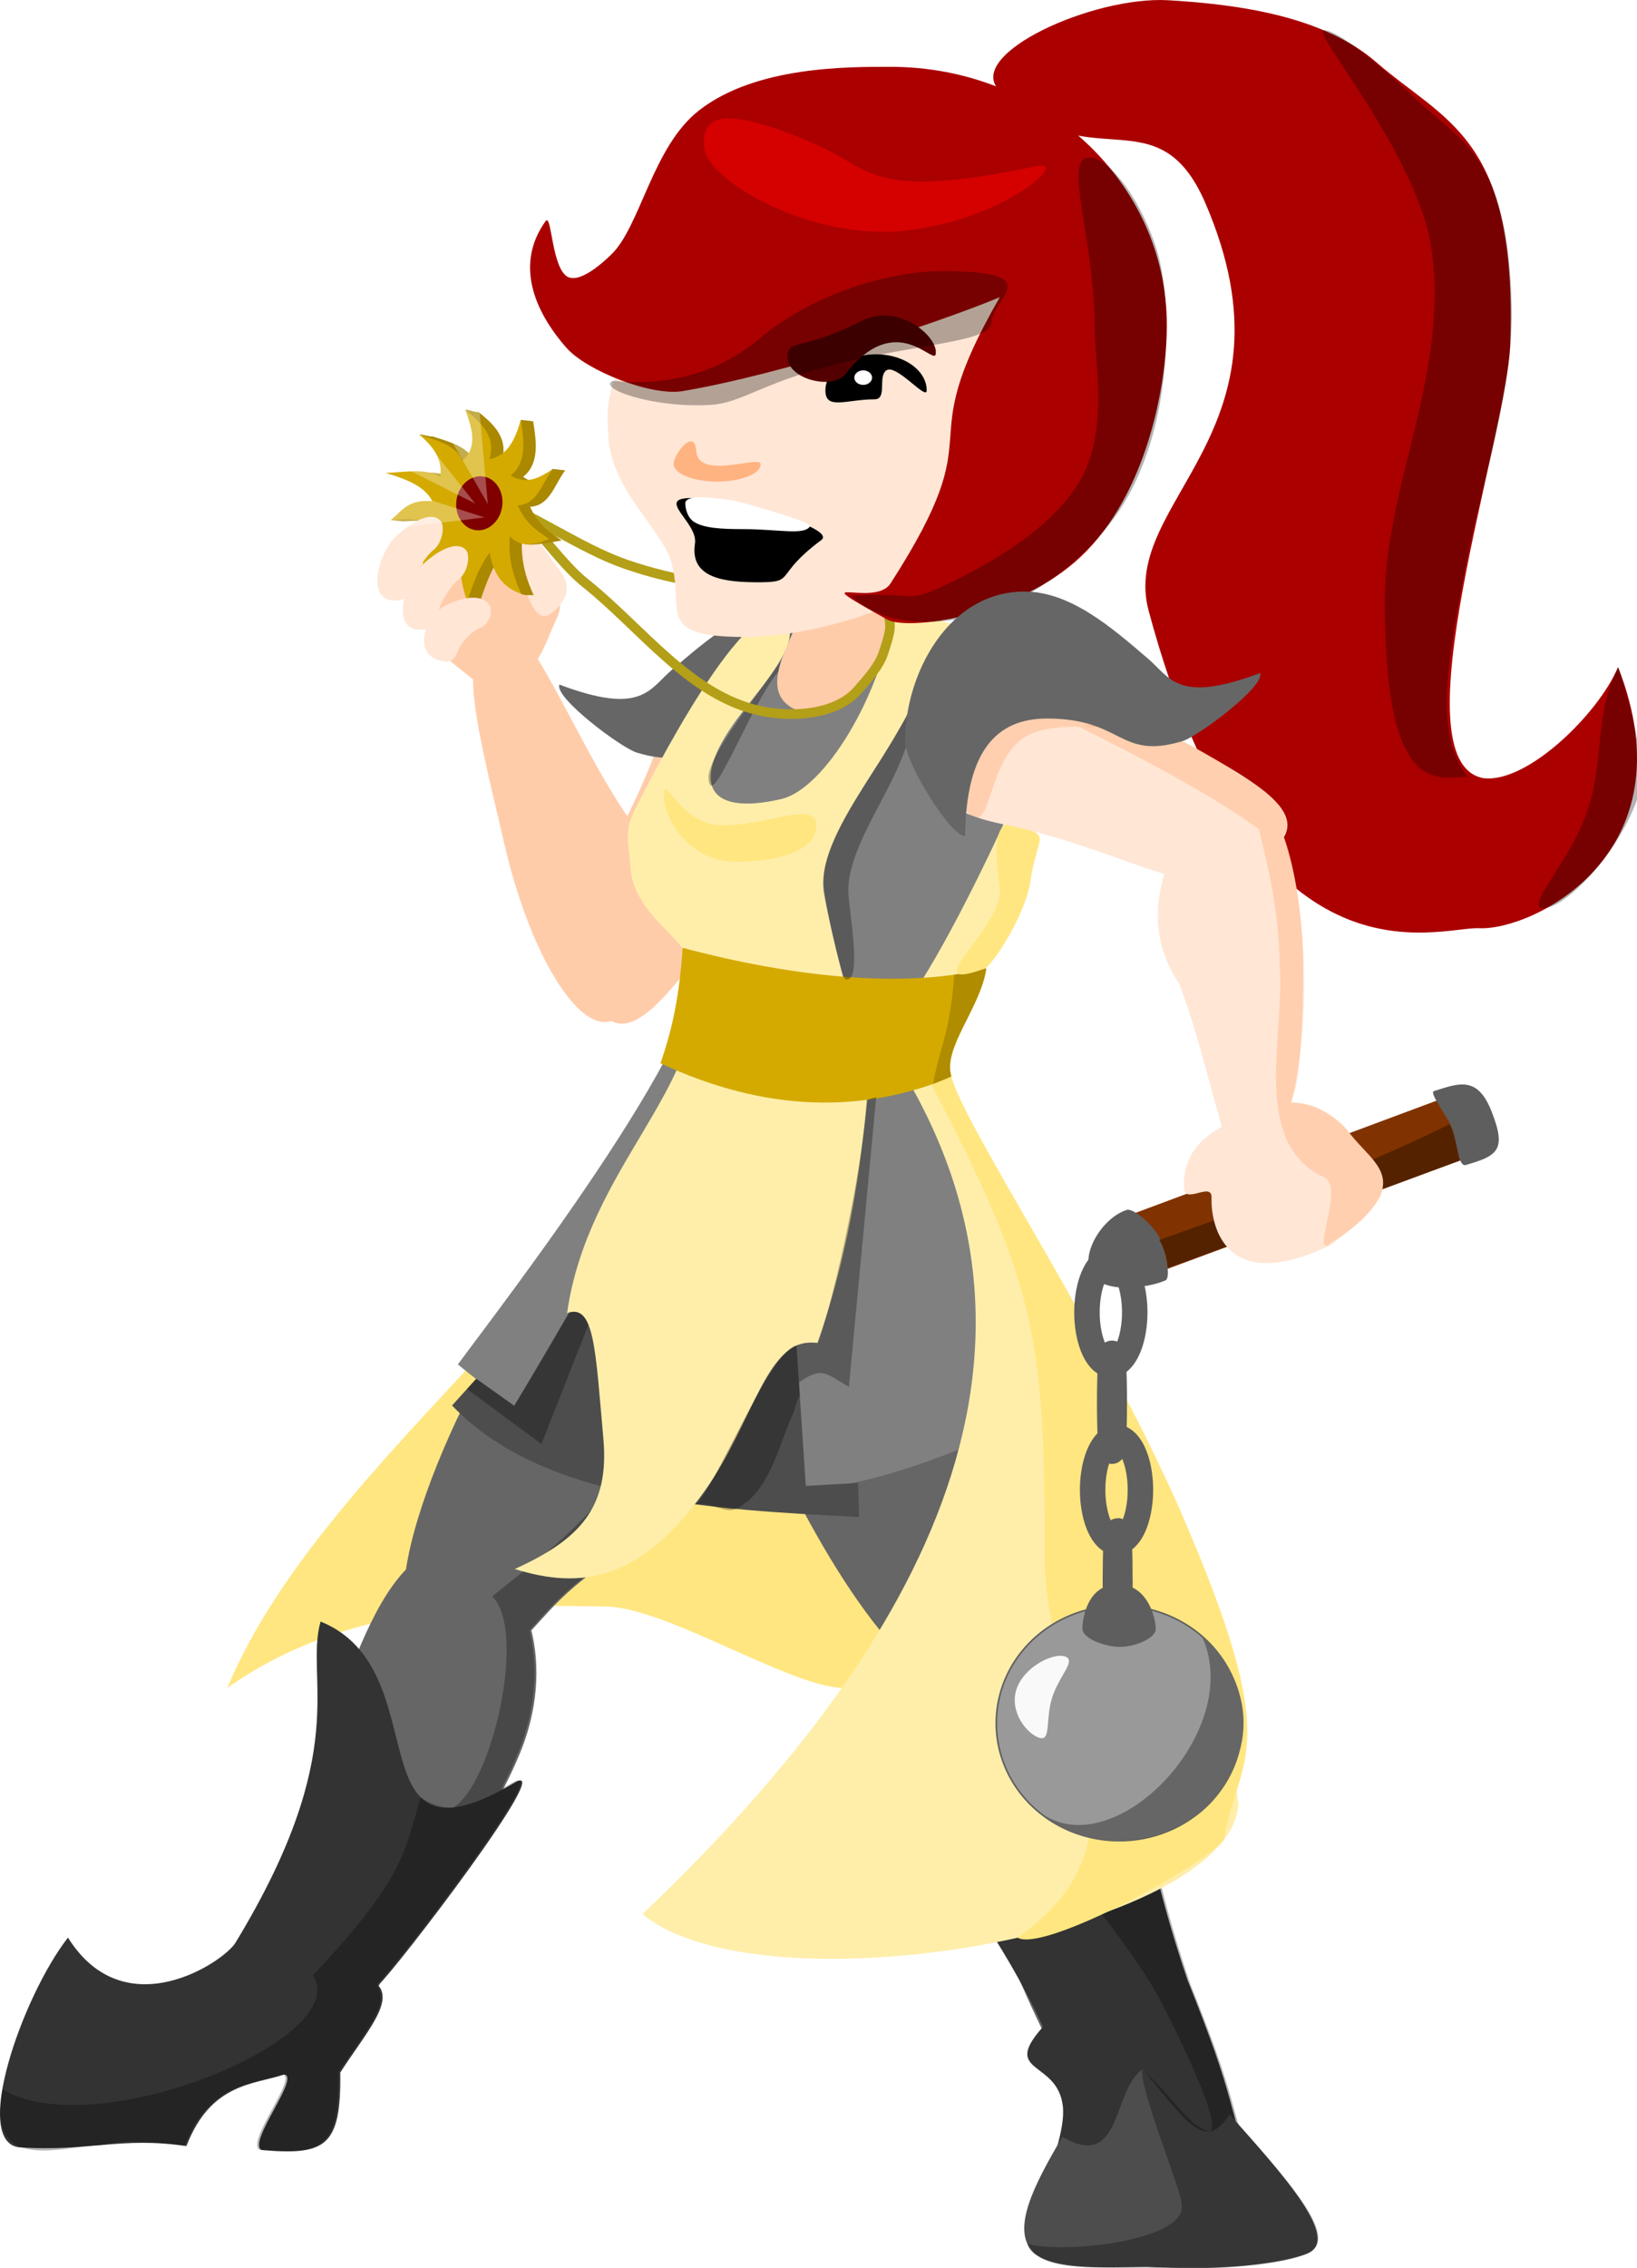
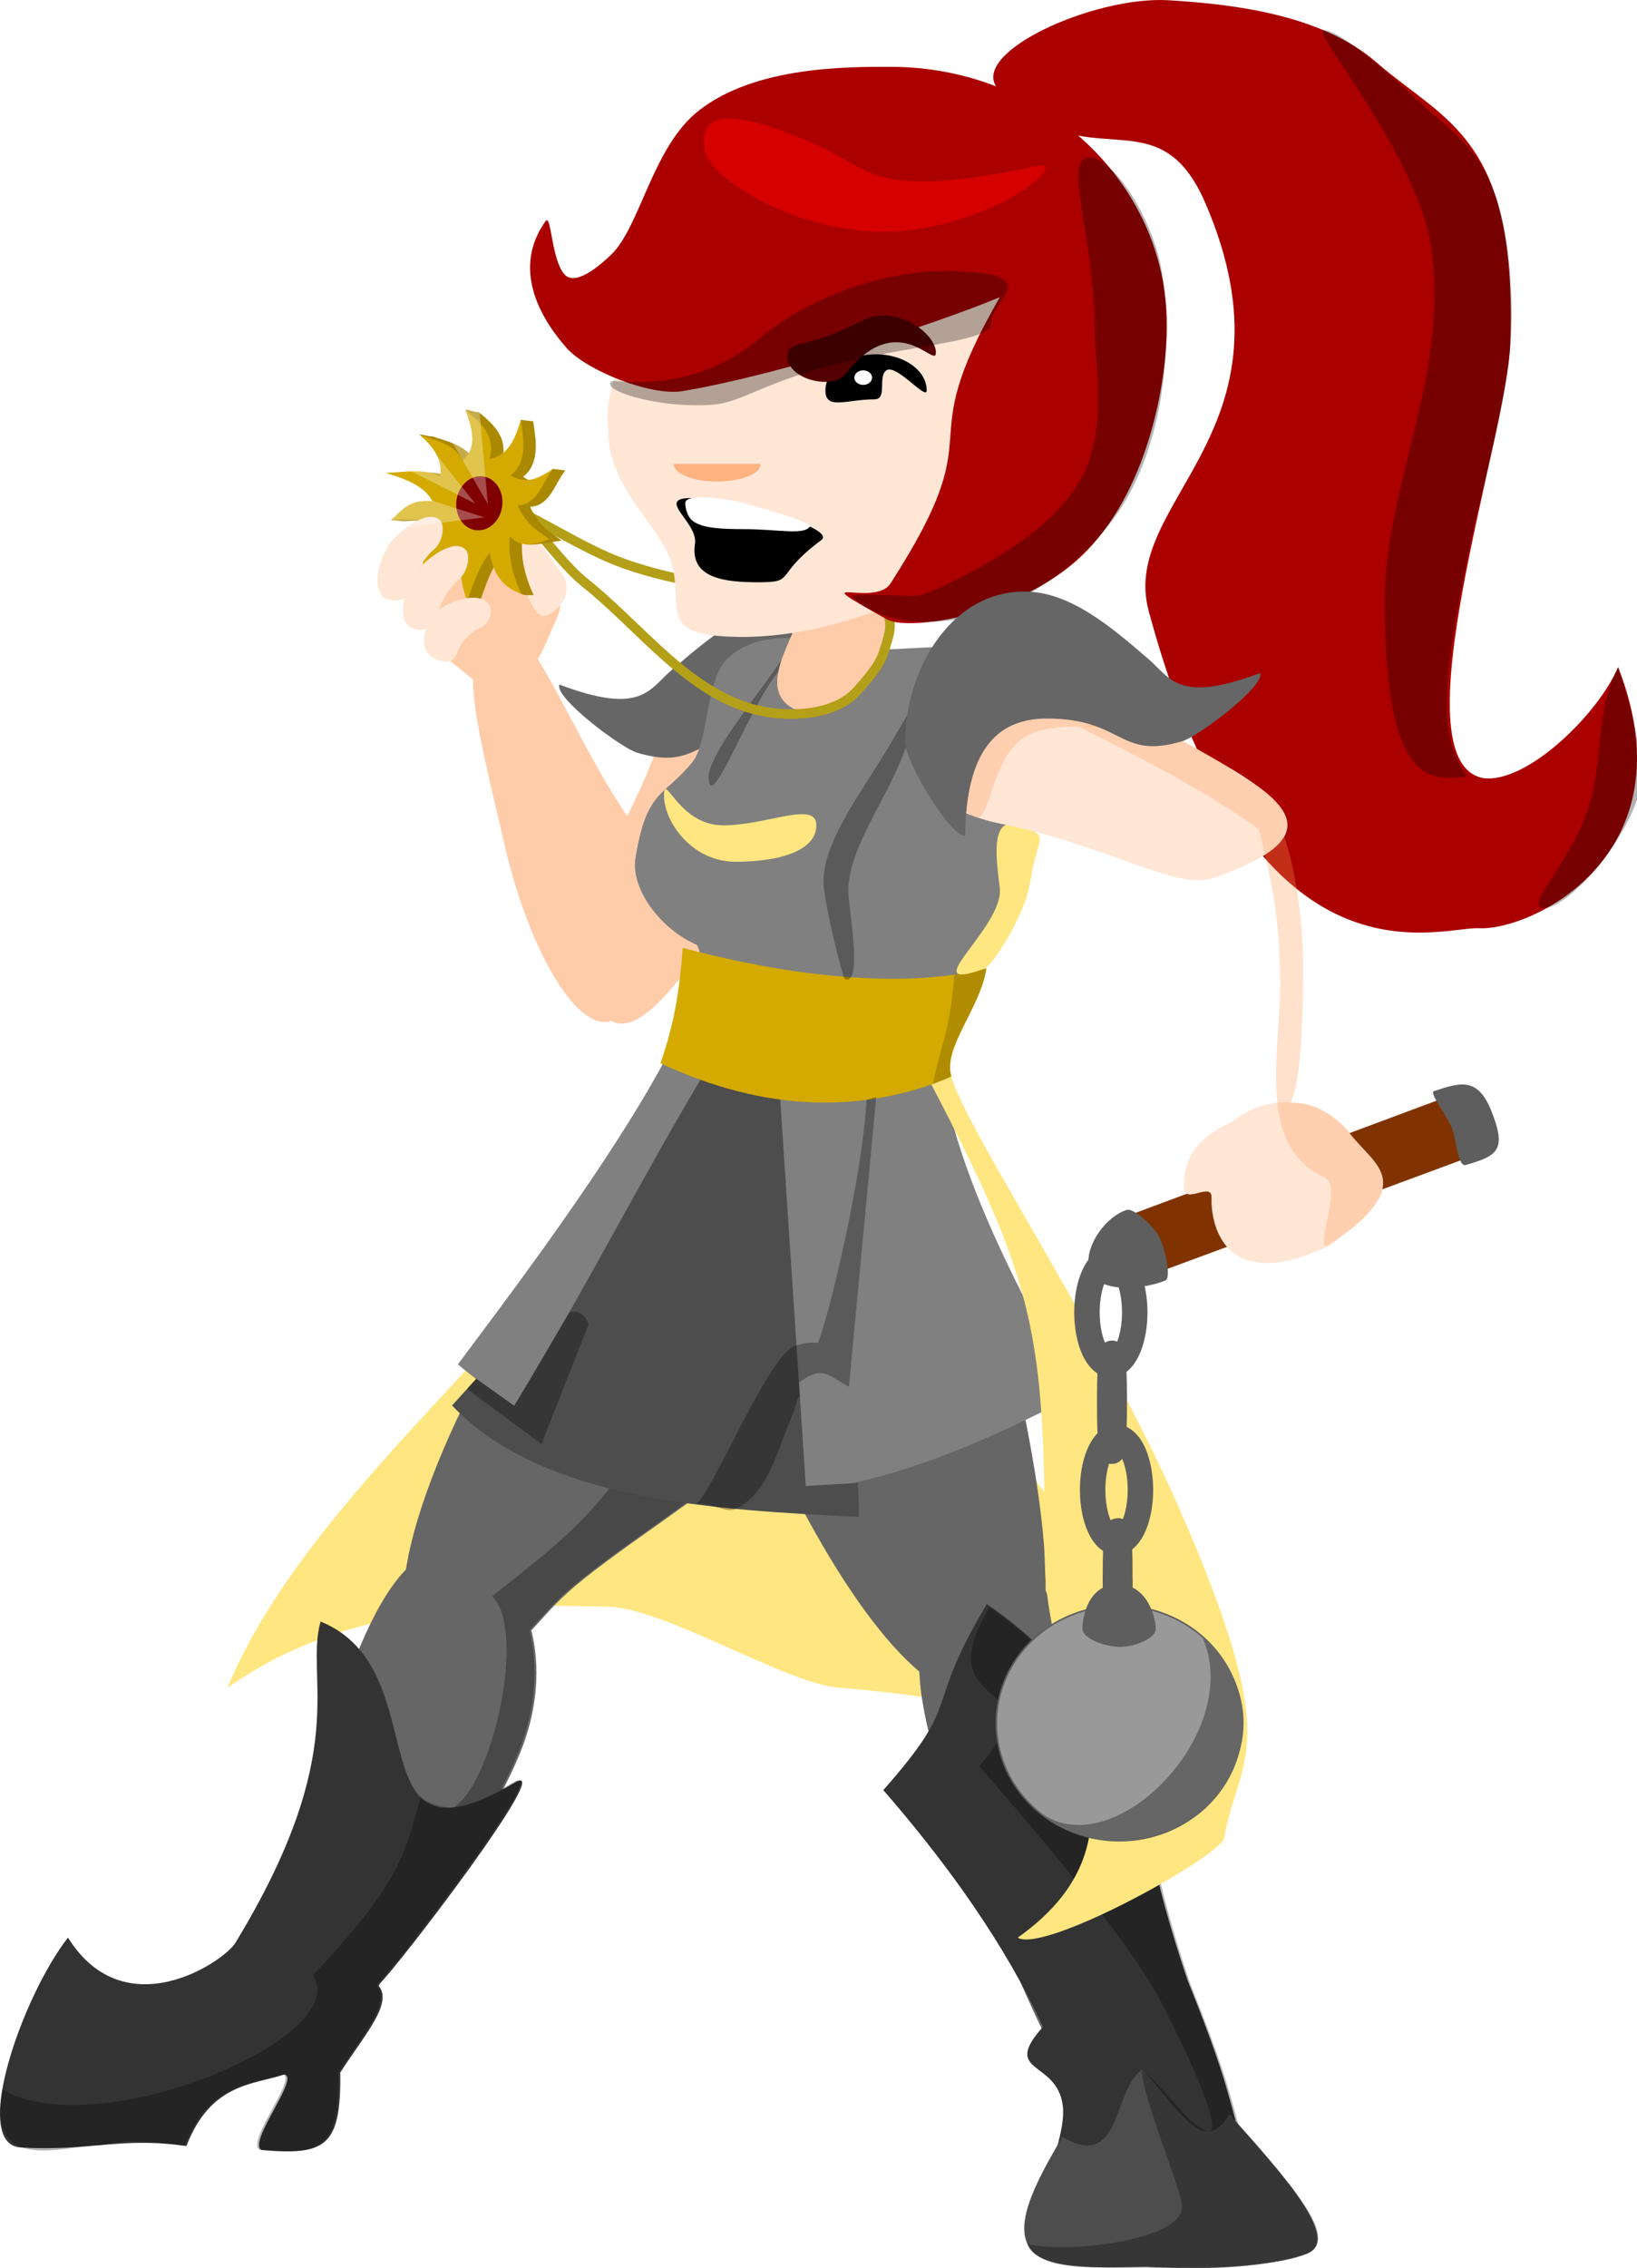
<svg xmlns="http://www.w3.org/2000/svg" viewBox="0 0 1028.4 1423.8">
  <defs>
    <linearGradient id="b" y2="41.877" gradientUnits="userSpaceOnUse" x2="226.95" y1="240.45" x1="282.33">
      <stop stop-color="#fff" offset="0" />
      <stop stop-color="#fff" stop-opacity="0" offset="1" />
    </linearGradient>
    <linearGradient id="a" y2="102.67" gradientUnits="userSpaceOnUse" x2="43.228" y1="271.52" x1="244.51">
      <stop stop-color="#fff" offset="0" />
      <stop stop-color="#fff" stop-opacity="0" offset="1" />
    </linearGradient>
    <linearGradient id="c" y2="303.94" gradientUnits="userSpaceOnUse" x2="24.316" y1="317.45" x1="241.8">
      <stop stop-color="#fff" offset="0" />
      <stop stop-color="#fff" stop-opacity="0" offset="1" />
    </linearGradient>
  </defs>
  <g fill="#fca">
    <path d="M467.2 563.566c-45.501 53.581-84.832 132.107-104.903 27.663-4.47-23.265 29.196-61.901 52.25-126.638 23.587-66.224 70.505-52.852 93.468-33.352s4.692 78.746-40.812 132.325z" />
    <path d="M316.627 528.882c-7.737-33.879-20.198-81.422-19.414-103.721.763-21.734 14.468-18.554 30.158-26.182 16.784 18.804 41.299 76.399 66.074 112.36 50.083 46.91 10.47 125.055-10.743 129.9-21.211 4.845-50.792-45.46-66.073-112.36z" />
    <path d="M295.033 424.833c-12.92-10.643-24.596-17.663-27.312-34.667-1.838-11.504-17.281-27.608-2.803-35.806 26.767-15.157 54.07-.978 78.762 14.625 14.078 8.895 6.844 16.073 1.848 28.844-10.71 27.38-28.027 45.514-50.496 27.005z" />
  </g>
  <path d="M346.361 384.92c-8.51 6.151-12.144-5.201-16.418-14.12-6.095-12.719-9.42-25.096-1.186-31.375 8.235-6.278 13.898 7.446 22.788 18.496 8.89 11.049 3.214 20.929-5.184 26.999z" fill="#ffe6d5" />
  <path d="M400.19 472.49c40.04 12.056 36.995-14.189 85.123-14.189 32.042 0 50.838 20.783 51.424 73.525 7.901 2.136 37.739-45.359 37.739-59.336 0-41.816-26.893-93.897-75.021-93.897-28.66 0-54.492 22.264-77.748 42.242-13.909 11.948-18.637 28.364-70.27 8.91-3.42 8.096 38.741 39.731 48.753 42.745z" fill="#666" />
  <path d="M468.57 419.53c57.287-2.66 103.9 52.145 154.29-5.714-279.97 293.32 66.249 484.52 151.43 720-26.156-21.458-108.81-63.771-247.25-74.375-33.597-2.574-109.05-50.087-145.65-50.893-79.844-1.757-164.65-1.15-238.53 50.982 50.461-121.43 193.67-224.37 273.31-349.32 54.619-85.698 64.963-187.05 52.408-290.68z" fill="#ffe680" />
  <path d="M482.481 904.03c-41.737 36.484-90.44 65.688-121.43 91.81-25.348 21.37-34.161 42.682-56.693 47.479-87.794 18.691-45.987-104.89 5.21-196.24 48.548-86.629 108.44-147.7 147.81-129.19 39.379 18.517 99.861 120.79 25.095 186.14z" fill="#666" />
  <path d="M253.601 1216.63c-23.762 36.949-33.516 95.224-64.261 85.137s-27.098-47.941-2.9-140.22c29.02-110.67 57.977-207 110.59-188.04 28.505 10.275 55.193 64.442 29.742 126.76-19.152 46.892-48.542 78.062-73.174 116.37z" fill="#666" />
  <g fill="#666">
    <path d="M639.581 868.814c20.87 97.087 29.137 180.901-11.688 195.964-40.826 15.062-92.16-52.396-136.156-141.424-89.391-180.887-20.665-166.867 11.688-195.965 38.655-34.771 86.713-88.588 136.156 141.425z" />
    <path d="M727.362 1234.467c3.275 43.808 19.481 81.944-11.14 92.402s-50.5-21.962-86.742-110.21c-43.467-105.841-78.345-200.182-24.914-216.718 28.945-8.959 78.735 30.568 100.066 83.299 15.39 38.044 19.337 105.82 22.73 151.23z" />
    <path d="M660.856 1008.466a66.67 40.406 71.143 01-16.69 76.152 66.67 40.406 71.143 01-59.786-50.033 66.67 40.406 71.143 0116.69-76.152 66.67 40.406 71.143 0159.786 50.033z" />
  </g>
  <path d="M237.591 1246.23c9.755 10.949-8.046 30.345-23.818 54.768.605 46.801-9.387 52.12-49.453 48.635-9.003-4.895 24.745-46.254 14.189-47.369-18.776 6.392-45.977 5.062-61.382 44.872-41.635-5.888-59.825 3.423-104.1.928-31.722-1.788.86-94.875 29.675-131.75 35.749 57.091 97.965 15.155 105.2 3.255 73.948-121.57 43.231-165.02 53.481-201.67 75.555 30.471 18.831 161.92 122.11 101.09 27.178-16.006-74.989 117.52-85.912 127.24zM655.211 1272.33c-26.643 29.905 8.897 20.561 12.451 49.537 3.674 29.948-38.733 91.737-1.095 96.093 65.051 7.53 131.12 11.26 131.12-12.409-29.298-94.45-20-83.535-51.788-162.92-45.367-133.74-20.494-159.59-40.349-184.5-27.014 12.773-41.124-21.565-85.633-51.187-41.094 69.002-13.512 58.515-65.004 116.79 62.75 72.111 88.725 123.67 100.29 148.59z" fill="#333" />
  <path d="M772.438 1327.25c33.151 37.264 70.226 78.248 49.043 87.362-15.127 6.508-55.323 10.87-89.449 8.602-22.498-1.494-68.208 4.787-82.687-9.206-14.537-14.048.217-42.365 18.038-72.616 37.864 21.951 31.044-29.744 50.508-42.426 26.995 32.047 39.075 52.883 54.548 28.284z" fill="#4d4d4d" />
  <path opacity=".3" d="M440.47 714.53c-38.508.47 1.603 118.82-40.876 194.62-25.321 45.182-62.457 70.004-90.278 92.908 22.109 22.482-.694 119.24-24.661 132.59-7.237.181-13.767-1.775-20.467-6.475-10.25 36.645-11.762 52.145-67.641 111.91 26.213 39.238-136.23 106.65-195.07 71.465-9.524 53.51 37.06 35.702 60.259 35.133 8.233-.202 12.508-5.513 54.143.376 15.406-39.81 42.63-38.484 61.406-44.875 10.556 1.114-23.19 42.48-14.188 47.375 40.066 3.485 50.043-1.856 49.438-48.656 15.55-24.08 33.046-43.252 24.188-54.281.235-.521.482-1.042.719-1.563 15.217-15.697 111.3-141.74 84.844-126.16-2.597 1.53-5.101 2.897-7.5 4.188 3.831-7.264 7.45-14.857 10.75-22.938 11.6-28.402 12.36-55.117 7.062-76.75 7.547-8.157 15.668-17.856 27.22-27.594 30.98-26.13 79.69-55.34 121.43-91.82 74.765-65.356 14.285-167.64-25.095-186.16-4.922-2.315-10.186-3.38-15.688-3.313zM621.571 1009.13c-41.094 69.002 45.028 41.214-6.464 99.486 62.75 72.111 100.04 120.11 115.02 149.35 18.26 35.647 40.313 84.153 27.651 79.567-12.926-5.406-20.999-21.065-40.124-38.564-2.738 10.14 25.968 80.024 24.678 84.784 4.388 21.788-70.05 31.406-96.836 24.892 3.125 15.962 50.647 14.951 74.665 14.825 7.677.436 17.717-.321 24.661-.279 31.312.802 63.476-3.283 76.982-9.094 20.361-8.76-11.758-44.294-43.826-80.339-6.893-25.608-11.028-40.543-30.406-88.938-45.367-133.74-20.519-159.59-40.375-184.5-27.014 12.773-41.115-21.566-85.625-51.188z" />
  <path d="M590.291 649.16c-1.281 81.317 72.905 198.62 84.556 226.81-154.22 80.795-254.33 89.428-387.2-19.464 26.133-35.651 173.14-224.67 150.1-263.41-22.037-9.32-41.772-34.574-38.525-54.582 7.045-43.408 18.041-38.163 35.788-60.142 9.836-12.181 8.722-50.659 20.773-63.675 15.246-16.468 42.413-15.911 55.403-11.808 56.944 17.984 119.17-24.501 149.81 46.071 10.843 24.974-24.07 120.87-70.698 200.2z" fill="gray" />
  <path d="M446.501 666.95l41.86-3.963 17.847 269.83 32.875-1.93.612 21.428c-91.254-4.713-198.36-9.86-255.71-70.02l15.2-16.806 23.86 16.971c44.584-72.383 80.01-143.58 123.46-215.51z" fill="#4d4d4d" />
  <path opacity=".3" d="M299.19 865.5l23.859 16.971 34.51-58.516c7.212-2.99 12.209 5.225 12.115 7.631l-29.537 74.872-46.763-34.526z" />
  <g>
-     <path d="M560.52 387.45c-3.33 7.574-6.515-9.237 35.605 3.697 11.665 3.582 21.815 14.434 42.446 22.669-30.569-.875-58.636-3.728-62.085 16.271-5.96 34.56-65.928 92.863-58.727 131.46 5.42 29.055 19.616 88.161 27.465 89.671 26.951 5.185 114.51-196.27 105.79-183.62-.945 20.113 1.295 41.094-3.439 83.536-4.259 38.179-57.233 73.469-51.425 121.54 7.288 60.329 85.451 173.02 101.74 200.72 45.81 77.908 58.307 71.42 80.156 259.48-6.448 80.373-298.33 131.45-374.44 68.69 166.03-158.09 284.35-349.37 153.29-545.02-17.292-6.22-5.04 77.073-43.397 186.56-31.719-5.152-39.573 49.053-70.796 92.841-40.211 56.393-77.51 62.06-119.3 48.985 40.819-18.496 59.547-38.522 55.643-81.882-5.025-55.823-5.518-85.091-22.799-78.757 13.148-92.175 88.11-142.15 80.575-211.88-1.454-13.453-14.517-24.059-23.705-34.133-10.066-11.037-16.293-21.437-17.082-34.243-.768-12.461-4.133-21.732 2.065-34.196 8.4-16.888 74-147.43 95.905-119.48 9.53 12.16-13.645 38.575-28.118 57.221-33.243 42.827-23.172 65.176 24.933 54.009 27.342-6.347 62.007-64.793 69.705-114.15z" fill="#fea" />
    <path d="M428.89 595c75.336 20.05 143.93 24.959 190.75 12.857-3.737 25.225-27.62 50.093-21.888 68.2-56.309 23.21-116.93 22.082-182.8-8.571 5.851-17.365 11.409-36.382 13.937-72.486z" fill="#d4aa00" />
    <path d="M512.86 518.1c0 15.78-22.702 22.857-50.706 22.857s-45.008-25.649-45.008-41.429 9.028 18.571 37.032 18.571 58.682-15.78 58.682 0z" fill="#ffe680" />
    <path opacity=".3" d="M532.92 559.6c.27 11.363 8.673 55.27-.84 55.27-1.03 0-1.748-.545-2.177-1.975-5.016-16.715-13.437-53.334-12.518-61.738.812-19.989 17.565-45.614 32.634-68.973 13.253-20.544 22.711-40.048 26.128-41.122 4.312-1.355-.383 11.143-9.303 34.076-10.809 27.791-34.198 58.44-33.925 84.462zM445.11 487.29c2.093-21.705 57.29-80.417 53.021-88.785-.866-1.698-2.542 6.876-9.09 22.976-18.23 21.83-43.616 92.21-43.931 65.809zM544.426 690.448l6.031-1.829-17.152 181.95c-14.1-7.893-16.518-13.39-31.387-2.721-.083-2.926.655 9.9.57 8.612-2.21 2.022-2.89 7.82-4.233 10.828-9.995 22.39-15.147 49.855-36.113 59.908-6.602 3.166-14.773-4.523-25.159-2.87 10.211-5.86 46.891-97.198 63.563-99.87 4.492-1.38 7.17-1.83 13.359-1.544 6.987-17.638 27.615-102.374 30.523-152.471z" />
    <path d="M740.7 946.59c67.75 154.49 37.175 154.1 28.146 208.4-13.841 17.205-113.51 70.786-129.52 61.395 93.347-66.469 17.032-144.45 17.032-238.99 0-138.87-5.823-171.59-71.239-296.57 1.87-.652 5.158-1.843 12.374-5.691 7.482 31.129 94.204 159.71 143.21 271.46z" fill="#ffe680" />
    <path d="M599.5 611.83c4.956-.576 9.565-1.604 20.139-3.98-3.737 25.226-27.725 49.749-21.993 67.856-3.289 1.713-7.227 2.967-11.484 4.744 4.237-23.255 10.811-32.516 13.338-68.62z" fill="#af8c00" />
    <path d="M647.29 553.26c-3.212 21.419-23.892 53.134-29.055 54.95-45.333 15.936 13.171-26.249 9.824-51.2-3.813-28.419-4.668-50.307 21.555-35.032 7.583 4.417 1.223 7.63-2.324 31.282z" fill="#ffe680" />
  </g>
  <g>
    <path d="M780.448 1081.741a77.277 73.741 0 01-77.277 73.741 77.277 73.741 0 01-77.277-73.741A77.277 73.741 0 01703.171 1008a77.277 73.741 0 0177.277 73.741z" stroke="#5e5e5e" fill="#999" />
    <path d="M705.237 764.394l208.21-77.54c21.09 12.622 16.436 25.242 14.11 37.863L716.494 802.79c-4.366-10.28-6.576-18.49-11.253-38.397z" fill="#803300" />
    <path d="M712.86 823.81a15 32.857 0 01-15 32.857 15 32.857 0 01-15-32.857 15 32.857 0 0115-32.857 15 32.857 0 0115 32.857z" stroke="#5e5e5e" stroke-width="16" fill="none" />
    <path d="M728.877 777.816c3.476 8.117 7.185 25.156 2.87 26.11-10.386 4.526-39.22 8.8-46.362-4.73-6.4-12.123 6.775-34.441 22.378-39.669 4.53-1.477 17.892 10.76 21.115 18.289z" fill="#5e5e5e" />
    <path d="M700 880.24a1.429 30.714 0 01-1.429 30.714 1.429 30.714 0 01-1.428-30.714 1.429 30.714 0 011.428-30.714A1.429 30.714 0 01700 880.24z" stroke="#5e5e5e" stroke-width="16" fill="#806600" />
    <path d="M716.432 935.238a15 32.857 0 01-15 32.857 15 32.857 0 01-15-32.857 15 32.857 0 0115-32.857 15 32.857 0 0115 32.857z" stroke="#5e5e5e" stroke-width="16" fill="none" />
    <path d="M703.572 991.668c0 16.963-.282 18.929-1.071 18.929-.79 0-1.786-1.966-1.786-18.929 0-16.963.64-30.714 1.428-30.714.79 0 1.43 13.751 1.43 30.714z" stroke="#5e5e5e" stroke-width="16" fill="#806600" />
    <path d="M726.07 1022.4c0 6.312-13.427 11.429-22.5 11.429s-23.571-5.117-23.571-11.429 3.071-28.03 22.5-27.857c18.719.167 23.571 21.545 23.571 27.857zM912.558 709.308c-2.67-8.417-15.776-23.949-11.389-24.479 15.419-4.923 26.955-9.42 35.682 12.429 9.832 24.614 4.194 28.262-16.129 34.09-4.653 1.03-5.688-14.233-8.165-22.04z" fill="#5e5e5e" />
    <path d="M777.628 1102.334c-2.945 10.669-10.32 22.693-18.333 30.766-18.94 19.082-50.699 22.827-56.535 22.701-16.389-.353-36.318-5.415-50.337-18.864 45.985 36.551 130.77-50.328 102.45-110.13 23.679 20.902 31.787 50.357 22.76 75.529z" fill="#666" />
-     <path d="M660.978 1065.698c-4.437 14.105-.47 27.57-8.093 25.172-7.622-2.398-18.834-16.05-14.397-30.155 4.437-14.105 22.843-23.322 30.465-20.924 7.622 2.398-3.538 11.802-7.975 25.907z" fill="#f9f9f9" />
-     <path d="M910.648 705.698c2.745 4.86 3.972 11.836 6.35 22.811L733.688 796c-.603-6.281-1.402-10.259-5.374-17.702 60.012-21.173 125.3-44.167 182.34-72.599z" fill="#520" />
  </g>
  <g>
    <path d="M565.231 375.91c-18.468 82.665-58.83 74.14-68.502 67.947-26.5-16.967 19.182-61.426 2.483-70.029-13.379-6.892-14.926-13.057 17.102-5.256 32.028 7.8 52.2-7.352 48.918 7.337z" fill="#fca" />
  </g>
  <g>
    <path d="M554.978 409.958c-2.745 8.42-10.752 17.14-16.39 23.568-13.173 15.018-40.639 17.094-60.916 12.722-44.409-9.575-74.533-52.067-110.08-80.36-21.675-17.253-42.921-56.703-62.812-54.424 30.353 11.382 59.963 32.917 88.292 42.714 33.147 11.463 60.13 13.504 86.249 16.609 39.808 4.733 72.355-14.127 78.399 12.972 2.176 9.755 2.232 10.933-2.745 26.198z" stroke="#b49f18" stroke-width="6" fill="none" />
    <path d="M335.277 373.703c-.883-.324-5.563.369-7.78-.871-2.216-1.24-2.046-4.218-4.836-7.547-3.42-4.08-5.875-9.642-7.286-17.467-3.447 4.672-6.01 9.501-8.174 14.572-2.164 5.072-3.939 10.383-5.996 15.91-.382-1.203-7.415.34-7.78-.87-1.119-3.71 4.558-10.227 4.106-14.253-.6-5.339-.326-11.104 1.684-18.055-3.68-.253-6.772.023-9.408.68a21.155 21.155 0 00-6.734 2.974c-3.833 2.556-6.632 6.083-10.06 9.304.11-.928-7.867.034-7.78-.871.494-5.075 8.817-11.621 10.098-15.428.754-2.243 1.86-4.194 3.514-5.789 1.653-1.594 3.853-2.834 6.721-3.662-5.66-3.39-11.18-4.715-16.535-5.196-5.355-.481-10.55-.108-15.728.155l-7.778-.872 17.449-7.484c2.077-.89 4.062-2.29 6.733-2.926 2.672-.636 5.837-.869 9.642-.477-2.242-4.567-6.2-8.028-11.306-10.835-5.106-2.807-11.368-4.979-18.12-6.97 3.696-.118 7.355-.423 10.932-.673 3.578-.25 7.073-.444 10.45-.289 4.579.21 8.947 1.057 13.027 3.417.834-5.756-.424-10.692-2.898-14.982-1.823-3.161-15.104-9.604-17.85-12.235-.98-.939 8.81 1.77 7.778.873 5.336 1.75 10.95 3.292 15.8 5.644 4.848 2.352 8.946 5.541 11.136 10.622 2.534-2.273 4.13-4.736 5.067-7.29.938-2.554 1.215-5.2 1.07-7.885-.224-4.16-10.51-13.073-11.935-17.406-.414-1.26 8.206 2.15 7.779.873 5.24 4.129 10.018 8.361 12.977 13.322 1.48 2.48 2.5 5.139 2.885 8.02.385 2.883.137 5.99-.913 9.326 2.996-.517 5.495-1.595 7.635-3.106 2.141-1.512 3.98-15.716 4.288-22.39l7.78.872c.497 3.233 1.022 6.489 1.34 9.707.319 3.218.433 6.4.157 9.453-.276 3.054-.94 5.98-2.179 8.653s-3.047 5.092-5.675 7.096c4.951 2.977 7.399 4.432 11.742 3.358 2.496-.618 4.9-7.226 7.026-8.321l7.78.872c-3.427 4.5-5.836 9.955-8.912 14.46-1.539 2.253-3.242 4.261-5.353 5.757s-4.626 2.475-7.85 2.68c3.087 6.591 6.408 10.697 9.778 13.703 3.37 3.005 6.776 4.907 10.028 7.44-29.877 5.334-21.99 1.417-24.741-1.855-.586 7.57.076 14.002 1.433 19.88 1.357 5.876 3.426 11.187 5.774 16.381z" fill="#a80" />
    <path fill="#d4aa00" d="M327.497 372.833c-4.798-1.759-9.197-4.338-12.616-8.418-3.42-4.08-5.874-9.642-7.285-17.467-3.448 4.672-6.01 9.501-8.175 14.572s-3.938 10.383-5.996 15.911c-1.554-4.892-3.074-9.784-3.674-15.123-.6-5.339-.326-11.104 1.685-18.056-3.68-.253-6.772.022-9.408.68a21.154 21.154 0 00-6.734 2.974c-3.833 2.556-6.632 6.084-10.06 9.304.731-6.136.81-11.814 2.318-16.3.754-2.243 1.86-4.193 3.514-5.788 1.653-1.595 3.854-2.835 6.721-3.663-5.66-3.39-11.18-4.715-16.535-5.196-5.355-.481-10.55-.108-15.728.155 3.32-2.506 5.903-5.857 9.67-8.356a20.614 20.614 0 016.734-2.926c2.671-.636 5.837-.869 9.642-.477-2.243-4.567-6.2-8.028-11.306-10.835-5.106-2.807-11.368-4.98-18.121-6.97 3.696-.118 7.355-.423 10.932-.673 3.577-.25 7.072-.444 10.45-.29 4.578.21 8.947 1.058 13.027 3.418.833-5.757-.425-10.692-2.899-14.982-2.474-4.29-6.152-7.949-10.07-11.362 5.335 1.75 10.95 3.292 15.798 5.644 4.849 2.353 8.946 5.542 11.137 10.622 2.533-2.273 4.129-4.736 5.067-7.29.938-2.553 1.215-5.199 1.07-7.884-.29-5.371-2.263-10.862-4.156-16.533 5.24 4.128 10.018 8.361 12.976 13.322 1.48 2.48 2.499 5.138 2.884 8.02.386 2.883.137 5.99-.913 9.326 2.996-.517 5.495-1.595 7.636-3.107 2.14-1.511 3.923-3.455 5.443-5.692 3.041-4.473 5.006-10.114 6.624-15.826.498 3.233 1.023 6.489 1.341 9.707.319 3.219.433 6.4.156 9.453s-.94 5.98-2.178 8.653c-1.239 2.673-3.048 5.092-5.676 7.097 4.952 2.976 9.426 3.42 13.768 2.344 4.342-1.075 8.544-3.656 12.78-6.435-3.428 4.5-5.836 9.954-8.913 14.46-1.538 2.252-3.241 4.261-5.352 5.757s-4.627 2.475-7.85 2.68c3.087 6.59 6.408 10.697 9.777 13.702 3.37 3.006 6.777 4.908 10.028 7.44-4.197 1.612-8.587 3.203-12.84 3.316-4.254.113-8.355-1.24-11.9-5.17-.587 7.57.076 14.002 1.433 19.88 1.357 5.877 3.426 11.188 5.773 16.383z" />
    <path d="M315.465 317.942a14.48 17.013 7.937 01-16.691 14.85 14.48 17.013 7.937 01-11.992-18.85 14.48 17.013 7.937 0116.69-14.85 14.48 17.013 7.937 0111.993 18.85z" fill="maroon" />
  </g>
  <g fill="#ffe6d5">
    <path d="M276.51 326.69c3.325 3.384 1.367 14.139-4.087 18.45-4.784 3.782-11.69 14.125-13.12 21.028-2.05 9.898-6.538 10.893-12.17 10.766-7.796-.175-10.377-6.6-10.007-13.865.44-8.616 5.142-19.813 10.8-25.442 9.999-9.947 22.646-16.979 28.583-10.937z" />
    <path d="M292.49 345.03c3.325 3.384 1.367 14.139-4.087 18.45-4.784 3.782-11.69 14.125-13.12 21.028-2.05 9.898-6.538 10.893-12.17 10.766-7.796-.175-10.377-6.6-10.007-13.865.44-8.616 5.142-19.813 10.8-25.442 9.999-9.947 22.646-16.979 28.583-10.937z" />
    <path d="M307.17 379.34c2.969 3.844.31 12.543-5.262 14.718-4.888 1.908-12.294 8.863-14.167 14.398-2.685 7.936-7.089 7.53-12.518 5.84-7.514-2.342-9.547-8.592-8.672-14.735 1.039-7.287 6.378-15.594 12.242-18.846 10.363-5.746 23.076-8.24 28.376-1.376zM259.972 363.436a8.78 15.535 33.052 11-14.72-9.578 8.78 15.535 33.052 1114.72 9.578z" />
  </g>
  <g>
    <path d="M659.968 288.06c-20.33 28.819-42.831 64.768-63.418 75.218-39.472 20.038-92.759 40.544-145.68 35.898-36.494-3.204-21.304-20.885-29.332-46.841-6.52-21.081-39.359-46.933-39.359-80.438 0-4.865-4.515-22.804 12.945-54.492 1.324-2.404-2.103-70.554 27.461-102.08 22.367-23.853 144.03-111.16 234.25.595 65.114 80.664 29.245 135.13 3.14 172.14z" fill="#ffe6d5" />
    <path d="M515.888 339.08c-29.91 22.21-15.801 26.301-38.214 26.429-22.767.13-44.423-2.494-41.071-24.286 2.039-13.257-25.183-28.571-2.5-28.571s92.554 18.432 81.786 26.429z" />
    <path d="M508.998 330.15c-3.35 6.187-19.744 2.006-42.23 2.006-13.2 0-24.659-.547-30.829-4.597-4.34-2.849-5.426-8.77-5.426-11.646 0-6.963 27.064-2.047 28.102-2.032 4.152.059 51.65 13.926 50.383 16.269z" fill="#fff" />
-     <path d="M477.768 291.19c.603 6.107-12.211 11.112-27.274 11.112s-27.274-4.975-27.274-11.112c0-6.137 13.18-23.114 14.142-8.081 1.185 18.505 39.871 2.658 40.406 8.081z" fill="#ffb380" />
+     <path d="M477.768 291.19c.603 6.107-12.211 11.112-27.274 11.112s-27.274-4.975-27.274-11.112z" fill="#ffb380" />
    <path d="M582.178 245.12c0 6.565-19.049-16.815-25.28-12.666-5.684 3.784.833 18.222-7.55 18.222-17.574 0-30.81 6.997-30.81-5.556s14.246-22.728 31.82-22.728 31.82 10.176 31.82 22.728z" />
    <path d="M547.839 237.049a5.556 4.546 0 01-5.556 4.546 5.556 4.546 0 01-5.556-4.546 5.556 4.546 0 015.556-4.546 5.556 4.546 0 015.556 4.546z" fill="#fff" />
  </g>
  <g>
    <path d="M948.748 216.238c-2.093 58.292-71.892 261.96-16.88 272.24 27.404 3.512 72.207-40.255 84.661-69.701 45.945 117.45-54.029 165.45-87.228 163.91-26.346-1.228-142.02 44.985-207.7-199.3-18.64-69.335 97.466-112.22 35.714-255.71-30.381-70.598-75.638-12.337-130-71.429-20.521-22.307 59.171-58.86 106.75-56.086 46.116 2.689 97.815 10.515 130.5 38.876 43.95 38.133 88.859 46.917 84.181 177.21z" fill="#a00" />
    <path d="M733.038 204.088c0 36.914-12.201 105.83-54.078 145.39-39.571 37.381-108.55 46.714-121.58 39.441-56.166-31.348-8.205-6.709 2.084-22.685 66.879-103.85 10.04-78.142 68.642-179.66-42.847 17.701-137.89 48.595-199.24 58.94-19.745 3.33-60.392-12.842-72.977-27.137-21.27-24.162-31.967-53.324-13.172-79.512 3.742-5.214 3.658 25.598 12.385 33.832 7.55 7.123 23.848-8.044 28.836-12.837 18.378-17.662 25.908-67.584 55.063-90.445 35.647-27.951 93.722-27.467 120.46-27.467 95.861 0 173.57 72.594 173.57 162.14z" fill="#a00" />
    <path d="M587.878 222.148c-1.045 7.993-24.814-28.522-56.818 12.758-8.172 10.541-38.907 2.634-36.157-12.758 1.64-9.18 9.82-2.064 46.487-20.731 22.5-11.454 47.973 9.365 46.487 20.731z" fill="#500" />
    <path opacity=".3" d="M732.64 212.13c-.99 51.118-15.535 92.557-37.032 118.68-57.422 69.775-135.97 69.538-160.7 43.229 40.032-2.628 34.284 4.766 56.242-5.48 28.405-13.253 68.111-35.258 86.476-65.338 19.354-31.7 10.115-76.298 10.115-95.865 0-54.073-17.505-100.88-6.686-107.46 10.497-6.381 32.98 19.188 44.77 54.167 6.045 17.933 7.166 39.747 6.81 58.07zM949.66 190.47c1.532 51.794-16.825 105.39-27.536 158.22-15.044 74.2-20.114 113.3-.156 138.97-19.025 0-52.008 13.821-52.008-110.77 0-72.152 41.497-144.32 28.953-222.99-9.118-57.175-75.46-134.99-67.452-134.99 8.997 0 33.22 19.961 59.103 44.215 28.845 27.029 56.395 36.011 59.097 127.35zM1028 503.2c-12.582 33.926-44.658 66.868-58.087 66.868s17.742-29.577 28.368-64.166c9.456-30.781 3.46-57.407 18.241-87.126 13.429 39.175 16.882 69.855 11.478 84.425z" />
    <path opacity=".3" d="M622.75 202.63c0 14.921-71.084 13.027-135.09 37.824-17.433 6.754-28.233 12.859-40.69 13.661-36.589 2.354-72.09-10.363-61.976-15.011 1.278-.587 50.192 8.985 92.011-26.438 33.098-28.036 81.334-42.456 114.67-42.456 68.638 0 31.07 17.5 31.07 32.421z" />
    <path opacity=".5" d="M651.718 104.231c19.655-4.061-18.384 32.299-79.917 40.216-61.533 7.917-126.67-30.886-129.23-50.792-2.561-19.906 8.488-28.872 65.722-4.928 41.82 17.496 36.075 37.686 143.42 15.505z" fill="red" />
  </g>
  <g>
    <g fill="#ffe6d5">
      <path d="M719.747 451.266c59.388 37.608 142.622 65.636 41.983 100.038-22.416 7.663-65.36-20.304-132.674-34.13-68.857-14.145-62.14-62.464-46.023-87.916s77.327-15.598 136.716 22.01z" />
-       <path d="M819.281 616.99c0 68.621-17.696 122.66-39.396 124.25-12.176-22.068-23.252-83.676-39.396-124.25-38.382-56.882 17.638-124.25 39.396-124.25s39.396 55.628 39.396 124.25z" />
      <path d="M847.181 710.61c16.578 21.736 44.395 31.041-11.748 71.212-68.512 32.76-74.908-16.093-74.317-30.135.183-9.99-16.636 4.311-17.223-5.565-1.835-30.872 26.71-39.356 31.504-43.013 23.067-17.593 55.205-14.235 71.784 7.5z" />
    </g>
    <path opacity=".3" d="M711.91 451.86c0 10.384-46.757-2.5-68.001 10.749-22.255 13.88-21.301 55.569-31.963 50.04-14.902-7.728-1.35-13.86-1.35-35.122 0-21.263 13.607-38.5 30.393-38.5s70.92-8.43 70.92 12.833z" fill="#f95" />
    <path opacity=".3" d="M702.75 451.88c-1.98.126-30.653 6.43-25.668 4.006 37.403 18.58 82.367 41.88 113.77 64.625 5.545 23.591 12.502 49.006 13.051 84.66 3.575 44.01-18.418 111.54 27.038 133.46 13.896 4.255-4.863 43.53 2.531 43.53 11.937-8.535 24.786-15.458 33.613-30.959 1.823-3.2 2.532-9.935.228-15.269-3.342-7.734-11.206-14.596-16.06-20.768-7.417-9.43-10.278-11.617-19.64-17.516-9.088-5.727-17.95-5.377-20.86-5.273 5.45-10.683 7.882-41.81 7.882-84.493 0-35.628-6.595-68.83-12.192-83.41 10.45-17.1-23.77-35.96-28.94-38.63-17.77-13.8-60.89-34.84-74.75-33.96z" fill="#f95" />
  </g>
  <g>
    <path d="M742.86 465.24c-40.04 12.056-36.995-14.189-85.123-14.189-32.042 0-50.838 20.783-51.424 73.525-7.901 2.136-37.739-45.359-37.739-59.336 0-41.816 26.893-93.897 75.021-93.897 28.66 0 54.492 22.264 77.748 42.242 13.909 11.948 18.637 28.364 70.27 8.91 3.42 8.096-38.741 39.731-48.753 42.745z" fill="#666" />
  </g>
  <g>
    <path opacity=".3" d="M24.316-28.368l274.22 344.47-391.75-197.22z" fill="url(#a)" />
    <path opacity=".3" d="M267.14-122.08l39.34 438.53L87.98-63.84z" fill="url(#b)" />
    <path opacity=".3" d="M-114.97 190.62L304.38 324.8l-435.32 53.542z" fill="url(#c)" />
  </g>
</svg>